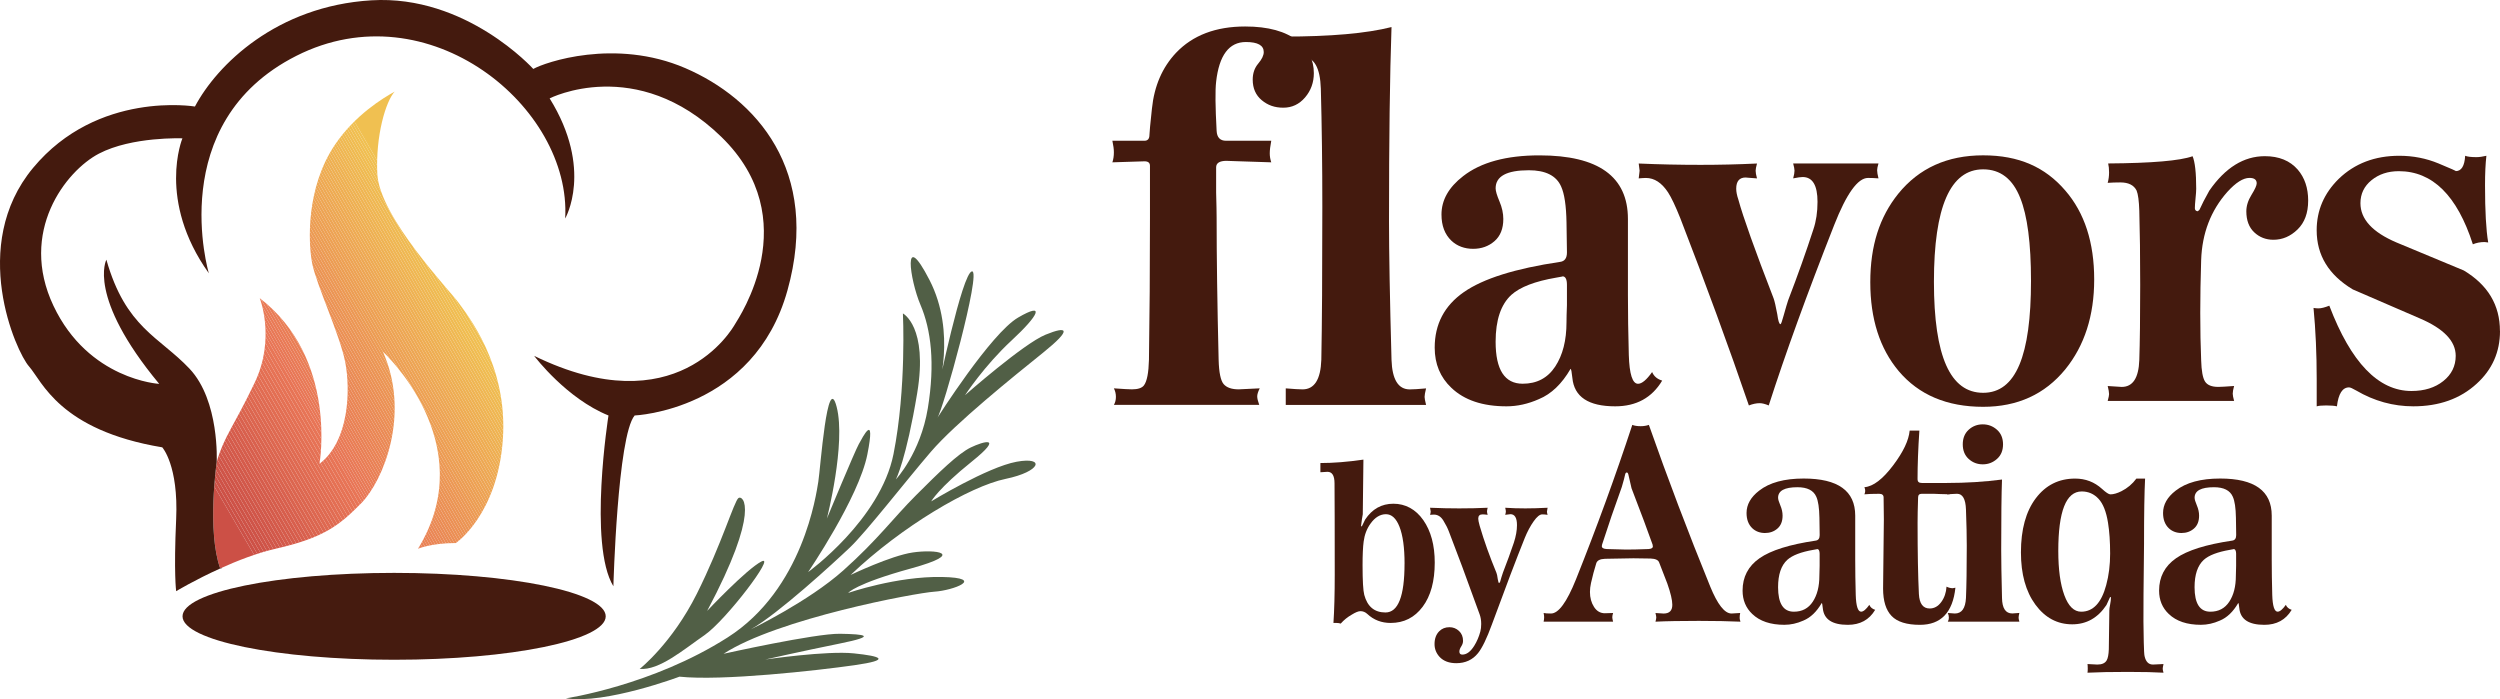
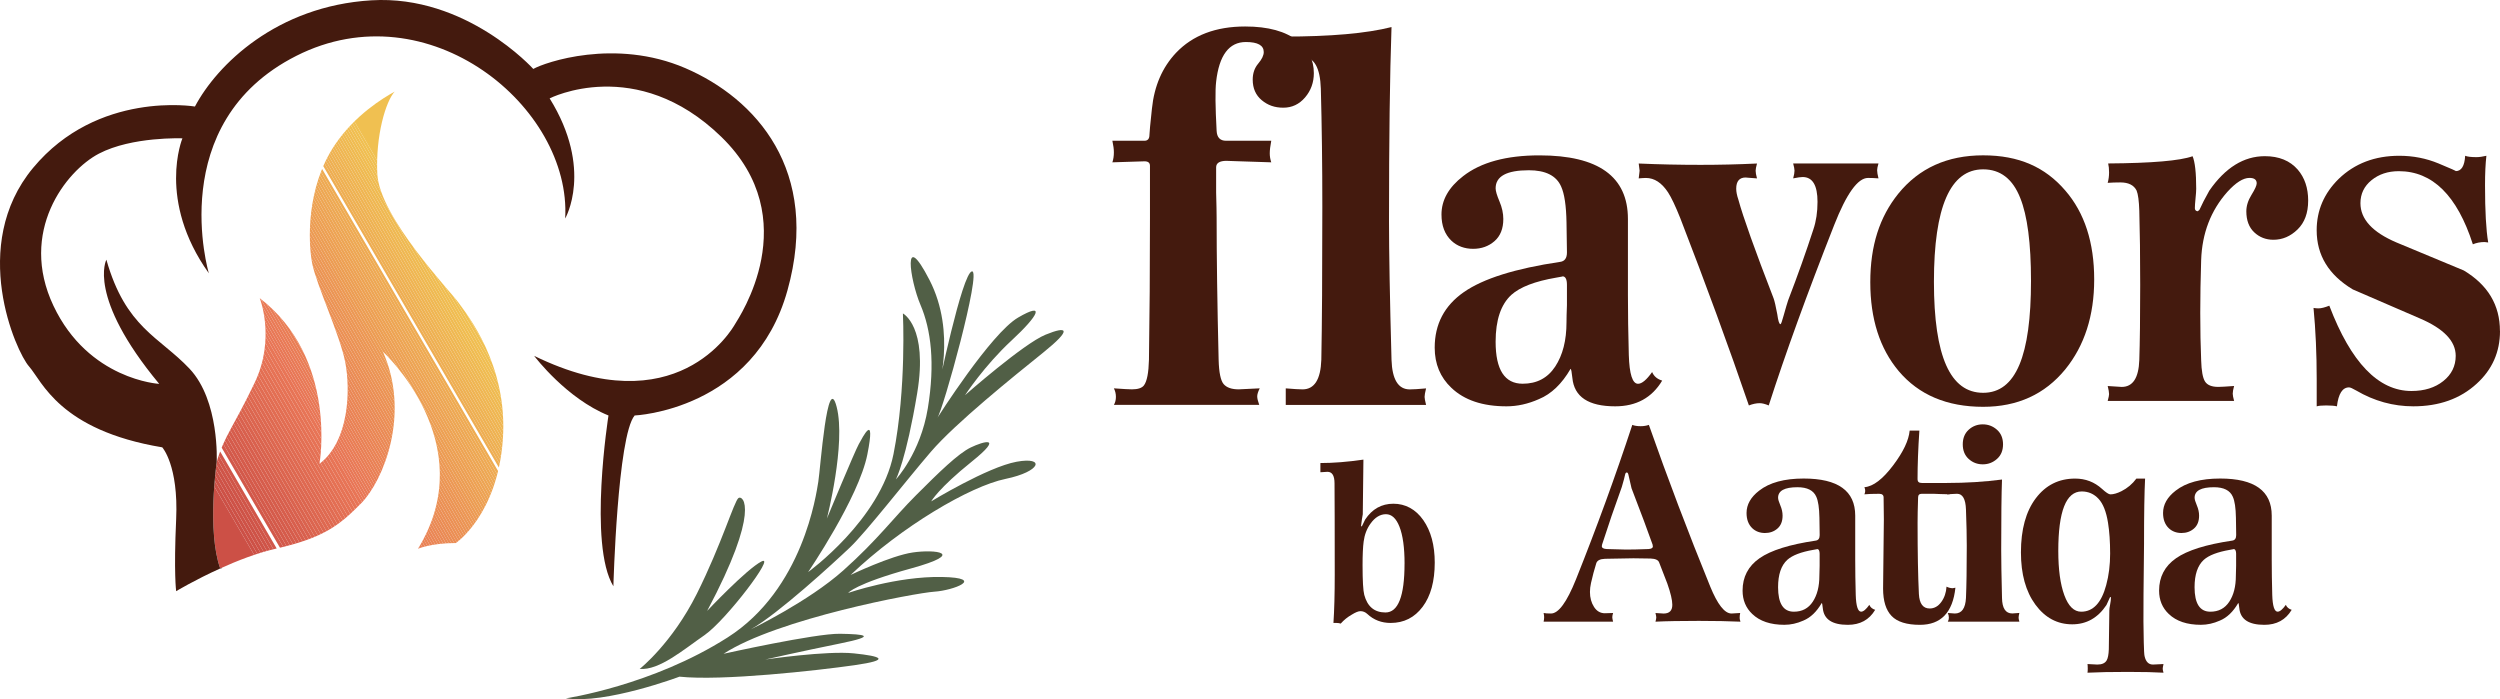
<svg xmlns="http://www.w3.org/2000/svg" id="Layer_2" data-name="Layer 2" viewBox="0 0 969.18 271.07">
  <defs>
    <style>
      .cls-1 {
        fill: none;
      }

      .cls-2 {
        fill: #eeb152;
      }

      .cls-3 {
        fill: #eb8f54;
      }

      .cls-4 {
        fill: #ea8355;
      }

      .cls-5 {
        fill: #f0bf51;
      }

      .cls-6 {
        fill: #e67255;
      }

      .cls-7 {
        fill: #ea8a55;
      }

      .cls-8 {
        fill: #eda653;
      }

      .cls-9 {
        fill: #db644e;
      }

      .cls-10 {
        fill: #eda453;
      }

      .cls-11 {
        fill: #ea8755;
      }

      .cls-12 {
        fill: #d65d4c;
      }

      .cls-13 {
        fill: #eda053;
      }

      .cls-14 {
        fill: #ec9854;
      }

      .cls-15 {
        fill: #efb652;
      }

      .cls-16 {
        fill: #d3594a;
      }

      .cls-17 {
        fill: #ec9e53;
      }

      .cls-18 {
        fill: #df6a51;
      }

      .cls-19 {
        fill: #d15649;
      }

      .cls-20 {
        fill: #e87656;
      }

      .cls-21 {
        fill: #efb852;
      }

      .cls-22 {
        fill: #eda753;
      }

      .cls-23 {
        fill: #d55b4b;
      }

      .cls-24 {
        fill: #e87756;
      }

      .cls-25 {
        fill: #e97e55;
      }

      .cls-26 {
        fill: #efb452;
      }

      .cls-27 {
        fill: #eda153;
      }

      .cls-28 {
        fill: #ec9f53;
      }

      .cls-29 {
        fill: #f0c051;
      }

      .cls-30 {
        fill: #eda253;
      }

      .cls-31 {
        fill: #eeb252;
      }

      .cls-32 {
        fill: #ea8c54;
      }

      .cls-33 {
        fill: #e98255;
      }

      .cls-34 {
        fill: #e36f53;
      }

      .cls-35 {
        fill: #eeaf52;
      }

      .cls-36 {
        fill: #ec9954;
      }

      .cls-37 {
        fill: #441a0e;
      }

      .cls-38 {
        fill: #e16c52;
      }

      .cls-39 {
        fill: #eda853;
      }

      .cls-40 {
        fill: #d8604d;
      }

      .cls-41 {
        fill: #eeab52;
      }

      .cls-42 {
        fill: #ea8b55;
      }

      .cls-43 {
        fill: #eeb052;
      }

      .cls-44 {
        fill: #e98055;
      }

      .cls-45 {
        fill: #dc654f;
      }

      .cls-46 {
        fill: #cc5046;
      }

      .cls-47 {
        fill: #eb9254;
      }

      .cls-48 {
        fill: #e87556;
      }

      .cls-49 {
        fill: #e67355;
      }

      .cls-50 {
        fill: #efbb51;
      }

      .cls-51 {
        fill: #f0be51;
      }

      .cls-52 {
        fill: #ec9754;
      }

      .cls-53 {
        fill: #cf5448;
      }

      .cls-54 {
        fill: #eb9554;
      }

      .cls-55 {
        fill: #e26d52;
      }

      .cls-56 {
        fill: #ea8955;
      }

      .cls-57 {
        fill: #d15749;
      }

      .cls-58 {
        fill: #d05548;
      }

      .cls-59 {
        fill: #e97b56;
      }

      .cls-60 {
        fill: #efb352;
      }

      .cls-61 {
        fill: #d9614e;
      }

      .cls-62 {
        fill: #ea8655;
      }

      .cls-63 {
        fill: #dd6750;
      }

      .cls-64 {
        fill: #eea953;
      }

      .cls-65 {
        fill: #ea8555;
      }

      .cls-66 {
        fill: #d45a4a;
      }

      .cls-67 {
        fill: #eeae52;
      }

      .cls-68 {
        fill: #f0bc51;
      }

      .cls-69 {
        fill: #515f46;
      }

      .cls-70 {
        fill: #d75e4c;
      }

      .cls-71 {
        fill: #e97a56;
      }

      .cls-72 {
        fill: #ec9c53;
      }

      .cls-73 {
        fill: #efb552;
      }

      .cls-74 {
        fill: #f0bd51;
      }

      .cls-75 {
        fill: #ec9b53;
      }

      .cls-76 {
        fill: #ec9d53;
      }

      .cls-77 {
        fill: #e97f55;
      }

      .cls-78 {
        fill: #e36e53;
      }

      .cls-79 {
        fill: #dc664f;
      }

      .cls-80 {
        fill: #e57154;
      }

      .cls-81 {
        fill: #efba51;
      }

      .cls-82 {
        fill: #efb951;
      }

      .cls-83 {
        fill: #eead52;
      }

      .cls-84 {
        fill: #eb8e54;
      }

      .cls-85 {
        fill: #df6951;
      }

      .cls-86 {
        fill: #eb9354;
      }

      .cls-87 {
        fill: #e47054;
      }

      .cls-88 {
        fill: #eb9054;
      }

      .cls-89 {
        fill: #451b0f;
      }

      .cls-90 {
        fill: #e97c56;
      }

      .cls-91 {
        fill: #eb9154;
      }

      .cls-92 {
        fill: #e06b52;
      }

      .cls-93 {
        fill: #e77456;
      }

      .cls-94 {
        fill: #d2584a;
      }

      .cls-95 {
        fill: #da634e;
      }

      .cls-96 {
        fill: #eb9454;
      }

      .cls-97 {
        fill: #ce5347;
      }

      .cls-98 {
        fill: #ce5247;
      }

      .cls-99 {
        fill: #d55c4b;
      }

      .cls-100 {
        fill: #eda353;
      }

      .cls-101 {
        fill: #e87856;
      }

      .cls-102 {
        fill: #ea8855;
      }

      .cls-103 {
        fill: #ea8455;
      }

      .cls-104 {
        fill: #de6850;
      }

      .cls-105 {
        fill: #efb752;
      }

      .cls-106 {
        fill: #cd5146;
      }

      .cls-107 {
        fill: #e98155;
      }

      .cls-108 {
        fill: #eb8d54;
      }

      .cls-109 {
        clip-path: url(#clippath);
      }

      .cls-110 {
        fill: #eda553;
      }

      .cls-111 {
        fill: #d85f4d;
      }

      .cls-112 {
        fill: #ec9654;
      }

      .cls-113 {
        fill: #eeaa52;
      }

      .cls-114 {
        fill: #e97d55;
      }

      .cls-115 {
        fill: #e87956;
      }

      .cls-116 {
        fill: #eeac52;
      }
    </style>
    <clipPath id="clippath">
      <path class="cls-1" d="M194.93,170.5c-2.12,29.2-18.21,40.02-18.21,40.02-9.26,0-14.36,2.08-14.67,2.21,25.11-40.92-13.61-76.39-13.61-76.39,10.72,24.04.32,49.85-8.44,58.79-8.77,8.93-15,13.46-33.06,17.58-7.29,1.66-14.98,4.67-21.57,7.66-5.19-14.49-1.36-41.32-1.36-41.32,2.94-10.04,6.54-13.56,14.73-30.71,8.18-17.15,1.95-32.75,1.95-32.75,30.41,23.39,23.16,64.22,23.16,64.22,11.65-8.88,12.02-28.85,9.99-39.39-2.04-10.55-11.24-30.17-12.82-38.32-1.58-8.15-2.37-29.2,8.68-45.77,7.86-11.78,18.91-18.37,23.31-20.82-3.48,3.79-7.43,17.12-6.74,31.87.79,16.83,28.56,45.77,31.52,50,2.96,4.23,19.26,23.92,17.14,53.12Z" />
    </clipPath>
  </defs>
  <g id="Layer_0_Image" data-name="Layer 0 Image">
    <g>
      <g>
        <g class="cls-109">
          <polygon class="cls-46" points="80.18 183.6 101.6 220.37 80.18 220.37 80.18 183.6" />
          <polygon class="cls-46" points="80.18 181.11 103.06 220.37 101.6 220.37 80.18 183.6 80.18 181.11" />
          <polygon class="cls-106" points="80.18 178.62 104.51 220.37 103.06 220.37 80.18 181.11 80.18 178.62" />
          <polygon class="cls-98" points="80.18 176.13 105.96 220.37 104.51 220.37 80.18 178.62 80.18 176.13" />
          <polygon class="cls-97" points="80.18 173.64 107.41 220.37 105.96 220.37 80.18 176.13 80.18 173.64" />
          <polygon class="cls-53" points="80.18 171.14 108.86 220.37 107.41 220.37 80.18 173.64 80.18 171.14" />
          <polygon class="cls-58" points="80.18 168.65 110.31 220.37 108.86 220.37 80.18 171.14 80.18 168.65" />
          <polygon class="cls-19" points="80.18 166.16 111.77 220.37 110.31 220.37 80.18 168.65 80.18 166.16" />
-           <polygon class="cls-57" points="80.18 163.67 113.22 220.37 111.77 220.37 80.18 166.16 80.18 163.67" />
          <polygon class="cls-94" points="80.18 161.18 114.67 220.37 113.22 220.37 80.18 163.67 80.18 161.18" />
          <polygon class="cls-16" points="80.18 158.69 116.12 220.37 114.67 220.37 80.18 161.18 80.18 158.69" />
          <polygon class="cls-66" points="80.18 156.19 117.57 220.37 116.12 220.37 80.18 158.69 80.18 156.19" />
          <polygon class="cls-23" points="80.18 153.7 119.03 220.37 117.57 220.37 80.18 156.19 80.18 153.7" />
          <polygon class="cls-99" points="80.18 151.21 120.48 220.37 119.03 220.37 80.18 153.7 80.18 151.21" />
          <polygon class="cls-12" points="80.18 148.72 121.93 220.37 120.48 220.37 80.18 151.21 80.18 148.72" />
          <polygon class="cls-70" points="80.18 146.23 123.38 220.37 121.93 220.37 80.18 148.72 80.18 146.23" />
          <polygon class="cls-111" points="80.18 143.73 124.83 220.37 123.38 220.37 80.18 146.23 80.18 143.73" />
          <polygon class="cls-40" points="80.18 141.24 126.28 220.37 124.83 220.37 80.18 143.73 80.18 141.24" />
          <polygon class="cls-61" points="80.18 138.75 127.74 220.37 126.28 220.37 80.18 141.24 80.18 138.75" />
          <polygon class="cls-95" points="80.18 136.26 129.19 220.37 127.74 220.37 80.18 138.75 80.18 136.26" />
          <polygon class="cls-9" points="80.18 133.77 130.64 220.37 129.19 220.37 80.18 136.26 80.18 133.77" />
          <polygon class="cls-45" points="80.18 131.27 132.09 220.37 130.64 220.37 80.18 133.77 80.18 131.27" />
          <polygon class="cls-79" points="80.18 128.78 133.54 220.37 132.09 220.37 80.18 131.27 80.18 128.78" />
          <polygon class="cls-63" points="80.18 126.29 134.99 220.37 133.54 220.37 80.18 128.78 80.18 126.29" />
          <polygon class="cls-104" points="80.18 123.8 136.45 220.37 134.99 220.37 80.18 126.29 80.18 123.8" />
          <polygon class="cls-85" points="80.18 121.31 137.9 220.37 136.45 220.37 80.18 123.8 80.18 121.31" />
          <polygon class="cls-18" points="80.18 118.82 139.35 220.37 137.9 220.37 80.18 121.31 80.18 118.82" />
          <polygon class="cls-92" points="80.18 116.32 140.8 220.37 139.35 220.37 80.18 118.82 80.18 116.32" />
          <polygon class="cls-38" points="80.18 113.83 142.25 220.37 140.8 220.37 80.18 116.32 80.18 113.83" />
          <polygon class="cls-55" points="80.18 111.34 143.7 220.37 142.25 220.37 80.18 113.83 80.18 111.34" />
          <polygon class="cls-78" points="80.18 108.85 145.16 220.37 143.7 220.37 80.18 111.34 80.18 108.85" />
          <polygon class="cls-34" points="80.18 106.36 146.61 220.37 145.16 220.37 80.18 108.85 80.18 106.36" />
          <polygon class="cls-87" points="80.18 103.86 148.06 220.37 146.61 220.37 80.18 106.36 80.18 103.86" />
          <polygon class="cls-80" points="80.18 101.37 149.51 220.37 148.06 220.37 80.18 103.86 80.18 101.37" />
          <polygon class="cls-6" points="80.18 98.88 150.96 220.37 149.51 220.37 80.18 101.37 80.18 98.88" />
          <polygon class="cls-49" points="80.18 96.39 152.42 220.37 150.96 220.37 80.18 98.88 80.18 96.39" />
          <polygon class="cls-93" points="80.18 93.9 153.87 220.37 152.42 220.37 80.18 96.39 80.18 93.9" />
          <polygon class="cls-48" points="80.18 91.4 155.32 220.37 153.87 220.37 80.18 93.9 80.18 91.4" />
          <polygon class="cls-48" points="80.18 89.5 156.43 220.37 155.32 220.37 80.18 91.4 80.18 89.5" />
          <polygon class="cls-20" points="80.18 87.6 157.53 220.37 156.43 220.37 80.18 89.5 80.18 87.6" />
          <polygon class="cls-24" points="80.18 85.7 158.64 220.37 157.53 220.37 80.18 87.6 80.18 85.7" />
          <polygon class="cls-101" points="80.18 83.8 159.75 220.37 158.64 220.37 80.18 85.7 80.18 83.8" />
          <polygon class="cls-115" points="80.18 81.9 160.85 220.37 159.75 220.37 80.18 83.8 80.18 81.9" />
          <polygon class="cls-71" points="80.18 80 161.96 220.37 160.85 220.37 80.18 81.9 80.18 80" />
          <polygon class="cls-59" points="80.18 78.11 163.07 220.37 161.96 220.37 80.18 80 80.18 78.11" />
          <polygon class="cls-90" points="80.18 76.21 164.08 220.2 163.79 220.37 163.07 220.37 80.18 78.11 80.18 76.21" />
          <polygon class="cls-114" points="80.18 75.51 80.71 75.21 164.9 219.72 164.08 220.2 80.18 76.21 80.18 75.51" />
          <rect class="cls-25" x="122.74" y="63.6" width=".96" height="167.25" transform="translate(-57.36 82.04) rotate(-30.22)" />
          <rect class="cls-77" x="123.57" y="63.12" width=".96" height="167.25" transform="translate(-57.01 82.39) rotate(-30.22)" />
          <rect class="cls-44" x="124.39" y="62.64" width=".96" height="167.25" transform="translate(-56.65 82.74) rotate(-30.22)" />
          <rect class="cls-107" x="125.22" y="62.15" width=".96" height="167.25" transform="translate(-56.3 83.09) rotate(-30.22)" />
          <rect class="cls-33" x="126.05" y="61.67" width=".96" height="167.25" transform="translate(-55.94 83.44) rotate(-30.22)" />
          <rect class="cls-4" x="126.87" y="61.19" width=".96" height="167.25" transform="translate(-55.59 83.79) rotate(-30.22)" />
          <rect class="cls-103" x="127.7" y="60.71" width=".96" height="167.25" transform="translate(-55.23 84.15) rotate(-30.22)" />
          <rect class="cls-65" x="128.53" y="60.23" width=".96" height="167.25" transform="translate(-54.88 84.5) rotate(-30.22)" />
          <rect class="cls-62" x="129.35" y="59.75" width=".96" height="167.25" transform="translate(-54.52 84.85) rotate(-30.22)" />
          <rect class="cls-11" x="130.18" y="59.27" width=".96" height="167.25" transform="translate(-54.17 85.2) rotate(-30.22)" />
          <rect class="cls-102" x="131" y="58.78" width=".96" height="167.25" transform="translate(-53.81 85.55) rotate(-30.22)" />
          <rect class="cls-56" x="131.83" y="58.3" width=".96" height="167.25" transform="translate(-53.46 85.9) rotate(-30.22)" />
          <rect class="cls-7" x="132.66" y="57.82" width=".96" height="167.25" transform="translate(-53.1 86.25) rotate(-30.22)" />
          <rect class="cls-42" x="133.48" y="57.34" width=".96" height="167.25" transform="translate(-52.75 86.6) rotate(-30.22)" />
          <rect class="cls-32" x="134.31" y="56.86" width=".96" height="167.25" transform="translate(-52.4 86.95) rotate(-30.22)" />
          <rect class="cls-108" x="135.14" y="56.38" width=".96" height="167.25" transform="translate(-52.04 87.3) rotate(-30.22)" />
          <rect class="cls-84" x="135.96" y="55.9" width=".96" height="167.25" transform="translate(-51.69 87.65) rotate(-30.22)" />
          <rect class="cls-3" x="136.79" y="55.41" width=".96" height="167.25" transform="translate(-51.33 88) rotate(-30.22)" />
          <rect class="cls-88" x="137.62" y="54.93" width=".96" height="167.25" transform="translate(-50.98 88.35) rotate(-30.22)" />
          <rect class="cls-91" x="138.44" y="54.45" width=".96" height="167.25" transform="translate(-50.62 88.7) rotate(-30.22)" />
          <rect class="cls-47" x="139.27" y="53.97" width=".96" height="167.25" transform="translate(-50.27 89.05) rotate(-30.22)" />
          <rect class="cls-86" x="140.1" y="53.49" width=".96" height="167.25" transform="translate(-49.91 89.4) rotate(-30.22)" />
          <rect class="cls-96" x="140.92" y="53.01" width=".96" height="167.25" transform="translate(-49.56 89.75) rotate(-30.22)" />
          <rect class="cls-54" x="141.75" y="52.53" width=".96" height="167.25" transform="translate(-49.2 90.1) rotate(-30.22)" />
          <rect class="cls-112" x="142.57" y="52.04" width=".96" height="167.25" transform="translate(-48.85 90.46) rotate(-30.22)" />
          <rect class="cls-52" x="143.4" y="51.56" width=".96" height="167.25" transform="translate(-48.49 90.81) rotate(-30.22)" />
          <rect class="cls-14" x="144.23" y="51.08" width=".96" height="167.25" transform="translate(-48.14 91.16) rotate(-30.22)" />
          <rect class="cls-36" x="145.05" y="50.6" width=".96" height="167.25" transform="translate(-47.78 91.51) rotate(-30.22)" />
          <rect class="cls-75" x="145.88" y="50.12" width=".96" height="167.25" transform="translate(-47.43 91.86) rotate(-30.22)" />
          <rect class="cls-72" x="146.71" y="49.64" width=".96" height="167.25" transform="translate(-47.07 92.21) rotate(-30.22)" />
          <rect class="cls-76" x="147.53" y="49.16" width=".96" height="167.25" transform="translate(-46.72 92.56) rotate(-30.22)" />
          <rect class="cls-17" x="148.36" y="48.67" width=".96" height="167.25" transform="translate(-46.37 92.91) rotate(-30.22)" />
          <rect class="cls-28" x="149.19" y="48.19" width=".96" height="167.25" transform="translate(-46.01 93.26) rotate(-30.22)" />
          <rect class="cls-13" x="150.01" y="47.71" width=".96" height="167.25" transform="translate(-45.66 93.61) rotate(-30.22)" />
          <rect class="cls-27" x="150.84" y="47.23" width=".96" height="167.25" transform="translate(-45.3 93.96) rotate(-30.22)" />
          <rect class="cls-30" x="151.66" y="46.75" width=".96" height="167.25" transform="translate(-44.95 94.31) rotate(-30.22)" />
          <rect class="cls-100" x="152.49" y="46.27" width=".96" height="167.25" transform="translate(-44.59 94.66) rotate(-30.22)" />
          <rect class="cls-10" x="153.32" y="45.78" width=".96" height="167.25" transform="translate(-44.24 95.01) rotate(-30.22)" />
          <polygon class="cls-110" points="112.11 56.91 112.94 56.43 197.05 200.81 197.05 200.99 196.31 201.43 112.11 56.91" />
          <polygon class="cls-8" points="112.94 56.43 113.76 55.95 197.05 198.91 197.05 200.81 112.94 56.43" />
          <polygon class="cls-22" points="113.76 55.95 114.59 55.47 197.05 197.01 197.05 198.91 113.76 55.95" />
          <polygon class="cls-39" points="114.59 55.47 115.42 54.99 197.05 195.11 197.05 197.01 114.59 55.47" />
          <polygon class="cls-64" points="115.42 54.99 116.24 54.51 197.05 193.21 197.05 195.11 115.42 54.99" />
          <polygon class="cls-113" points="116.24 54.51 117.07 54.02 197.05 191.31 197.05 193.21 116.24 54.51" />
          <polygon class="cls-41" points="117.07 54.02 117.9 53.54 197.05 189.41 197.05 191.31 117.07 54.02" />
-           <polygon class="cls-116" points="117.9 53.54 118.72 53.06 197.05 187.51 197.05 189.41 117.9 53.54" />
          <polygon class="cls-83" points="118.72 53.06 119.55 52.58 197.05 185.61 197.05 187.51 118.72 53.06" />
          <polygon class="cls-67" points="119.55 52.58 120.38 52.1 197.05 183.71 197.05 185.61 119.55 52.58" />
          <polygon class="cls-35" points="120.38 52.1 121.2 51.62 197.05 181.81 197.05 183.71 120.38 52.1" />
          <polygon class="cls-43" points="121.2 51.62 122.03 51.14 197.05 179.91 197.05 181.81 121.2 51.62" />
          <polygon class="cls-2" points="122.03 51.14 122.86 50.65 197.05 178.01 197.05 179.91 122.03 51.14" />
          <polygon class="cls-31" points="122.86 50.65 123.68 50.17 197.05 176.11 197.05 178.01 122.86 50.65" />
          <polygon class="cls-60" points="123.68 50.17 124.51 49.69 197.05 174.21 197.05 176.11 123.68 50.17" />
          <polygon class="cls-26" points="124.51 49.69 125.33 49.21 197.05 172.31 197.05 174.21 124.51 49.69" />
          <polygon class="cls-73" points="125.33 49.21 126.16 48.73 197.05 170.41 197.05 172.31 125.33 49.21" />
          <polygon class="cls-15" points="126.16 48.73 126.99 48.25 197.05 168.51 197.05 170.41 126.16 48.73" />
          <polygon class="cls-105" points="126.99 48.25 127.81 47.76 197.05 166.61 197.05 168.51 126.99 48.25" />
          <polygon class="cls-21" points="127.81 47.76 128.64 47.28 197.05 164.71 197.05 166.61 127.81 47.76" />
          <polygon class="cls-82" points="128.64 47.28 129.47 46.8 197.05 162.81 197.05 164.71 128.64 47.28" />
          <polygon class="cls-81" points="129.47 46.8 130.29 46.32 197.05 160.91 197.05 162.81 129.47 46.8" />
          <polygon class="cls-50" points="130.29 46.32 131.12 45.84 197.05 159.01 197.05 160.91 130.29 46.32" />
          <polygon class="cls-68" points="131.12 45.84 131.95 45.36 197.05 157.11 197.05 159.01 131.12 45.84" />
          <polygon class="cls-74" points="131.95 45.36 132.77 44.88 197.05 155.21 197.05 157.11 131.95 45.36" />
          <polygon class="cls-51" points="132.77 44.88 133.6 44.39 197.05 153.31 197.05 155.21 132.77 44.88" />
          <polygon class="cls-5" points="133.6 44.39 134.42 43.91 197.05 151.41 197.05 153.31 133.6 44.39" />
          <polygon class="cls-29" points="134.42 43.91 135.25 43.43 197.05 149.51 197.05 151.41 134.42 43.91" />
          <polygon class="cls-29" points="135.25 43.43 148.85 35.51 197.05 35.51 197.05 149.51 135.25 43.43" />
        </g>
        <polygon points="85.02 220.73 85.35 220.39 84.88 220.39 85.36 220.39 85.73 220.02 85.88 220.39 85.38 220.39 85.02 220.73" />
        <g>
          <path class="cls-69" d="M247.98,259.33s12.53-9.88,22.17-29.16c9.64-19.28,14.46-35.91,16.15-37.11,1.69-1.2,8.75,4.49-12.16,43.77,0,0,15.21-16.16,21.07-19.17,5.86-3.01-13.78,22.81-22.02,28.51s-17.62,13.79-25.21,13.15Z" />
          <path class="cls-69" d="M219.33,270.73s33.43-4.91,62.73-23.6c29.31-18.69,34.38-55.6,35.17-60.36.79-4.75,3.49-43.25,7.13-28.99,3.64,14.26-3.8,43.25-3.8,43.25,0,0,10.77-25.98,12.36-28.83,1.58-2.85,6.65-12.83,3.33,3.96s-22.97,45.62-22.97,45.62c0,0,28.04-20.28,33.11-45.78,5.07-25.5,3.64-54.49,3.64-54.49,0,0,9.82,5.07,5.54,30.89s-8.24,33.43-8.24,33.43c0,0,9.5-10.14,12.36-27.56,2.85-17.43,1.27-30.42-2.85-40.08s-7.13-30.26,3.49-9.66c10.61,20.59,3.17,43.09,3.17,43.09,0,0,9.5-45.94,13.31-46.42s-11.25,54.02-13.47,56.87c0,0,20.75-32.79,31.37-38.97,10.61-6.18,8.08-.95-2.53,8.87-10.61,9.82-18.06,21.23-18.06,21.23,0,0,22.65-19.96,31.21-23.45,8.55-3.49,10.46-2.22-.95,6.97-11.41,9.19-33.9,27.25-43.56,38.49-9.66,11.25-25.03,31.05-31.37,37.07-6.34,6.02-27.72,25.66-38.34,31.68,0,0,22.34-10.77,35.8-22.81,13.47-12.04,19.33-20.28,28.2-29.15,8.87-8.87,16.32-16.16,21.23-18.53s13.15-4.75.32,5.54c-12.83,10.3-15.68,15.37-15.68,15.37,0,0,21.86-13.31,33.11-15.37,11.25-2.06,9.5,3.8-4.28,6.65-13.78,2.85-40.24,18.38-60.04,37.23,0,0,15.52-7.45,24.08-8.71,8.55-1.27,21.23.16-.63,6.18-21.86,6.02-24.4,9.5-24.4,9.5,0,0,18.85-6.5,36.28-6.18,17.43.32,4.44,5.23-2.85,5.7-7.29.48-60.83,10.46-81.74,24.08,0,0,35.49-7.92,45.15-7.76,9.66.16,14.73.79-.16,3.8-14.89,3.01-28.83,6.18-28.83,6.18,0,0,23.76-3.49,34.38-2.38s14.57,2.53.16,4.59c-14.42,2.06-51.33,6.18-67.8,4.44,0,0-28.67,10.77-44.04,8.4Z" />
        </g>
        <g>
          <path class="cls-37" d="M305.27,112.59c-12.99,46.57-59.24,48.48-59.24,48.48-6.66,7.92-8.24,66.21-8.24,66.21-9.82-16.16-1.9-66.21-1.9-66.21-16.22-6.56-28.44-22.62-28.82-23.12,55.12,26.92,76.66-10.15,77.93-12.37,1.27-2.22,27.56-40.55-5.39-72.55-32.95-32-66.53-14.89-66.53-14.89,17.11,27.56,6.02,46.57,6.02,46.57,2.53-43.09-52.91-89.03-104.24-63.05-51.33,25.98-33.9,84.28-33.9,84.28-20.22-28.33-10.24-52.31-10.24-52.31,0,0-19.54-.77-32.37,5.93-12.83,6.71-31.22,30.27-17.62,59,13.6,28.73,40.99,30.26,40.99,30.26-28.16-33.9-20.48-48.14-20.48-48.14,7.51,26.45,20.52,29.84,32.23,42.25,11.71,12.42,10.54,36.12,10.54,36.12,0,0-3.83,26.83,1.36,41.32-9.75,4.41-17.08,8.81-17.08,8.81,0,0-.96-6.97,0-27.88.95-20.91-5.39-27.88-5.39-27.88-39.92-6.65-46.58-25.66-51.64-31.36-5.07-5.71-23.45-46.9,1.58-76.99,25.03-30.1,62.73-23.77,62.73-23.77C84.13,25.14,107.26,2.33,144.01.12c36.75-2.22,62.73,26.61,62.73,26.61,4.44-2.54,31.68-12.04,58.93-.32,27.25,11.73,52.59,39.61,39.6,86.18Z" />
-           <ellipse class="cls-89" cx="152.79" cy="238.93" rx="82.03" ry="16.84" />
        </g>
      </g>
      <g>
        <path class="cls-37" d="M644.38,147.55c-3.97,6.65-10.04,9.97-18.2,9.97-10.39,0-15.92-3.67-16.62-11.02-.24-2.33-.47-3.5-.7-3.5-3.38,5.83-7.47,9.74-12.25,11.72-4.2,1.87-8.4,2.8-12.6,2.8-9.22,0-16.34-2.39-21.35-7.17-4.32-4.08-6.47-9.27-6.47-15.58,0-9.1,3.76-16.27,11.29-21.52,7.53-5.25,19.98-9.16,37.36-11.73,1.75-.23,2.62-1.46,2.62-3.67,0-1.98-.06-5.83-.17-11.55-.11-6.53-.81-11.2-2.09-14-1.85-4.2-6.03-6.3-12.52-6.3-8.58,0-12.87,2.33-12.87,7,0,1.05.5,2.74,1.49,5.08.99,2.33,1.49,4.61,1.49,6.82,0,3.74-1.14,6.59-3.41,8.58-2.28,1.99-5.05,2.98-8.31,2.98s-6.19-1.05-8.4-3.15c-2.57-2.45-3.85-5.83-3.85-10.15,0-5.6,2.8-10.56,8.4-14.88,6.88-5.36,16.74-8.05,29.58-8.05,22.87,0,34.3,8.23,34.3,24.67v29.4c0,7.24.11,14.99.34,23.28.22,7.47,1.42,11.2,3.58,11.2,1.48,0,3.3-1.51,5.46-4.55.68,1.64,1.99,2.74,3.92,3.33ZM607.46,110.45c0-2.21-.58-3.33-1.75-3.33.46,0-.35.17-2.45.52-8.17,1.4-13.94,3.62-17.33,6.65-4.08,3.74-6.12,9.8-6.12,18.2,0,10.85,3.5,16.27,10.5,16.27,5.48,0,9.68-2.21,12.6-6.65,2.92-4.43,4.38-10.15,4.38-17.15,0-1.63.06-3.85.17-6.65v-7.88Z" />
        <path class="cls-37" d="M728.21,69.15c-1.4-.11-2.74-.17-4.02-.17-3.97,0-8.34,6.08-13.12,18.24-10.5,26.66-18.96,49.98-25.38,69.96-1.4-.58-2.57-.88-3.5-.88-1.28,0-2.68.29-4.2.88-7.7-22.51-16.57-46.72-26.6-72.62-1.87-4.67-3.44-7.99-4.73-9.97-2.45-3.73-5.31-5.6-8.58-5.6-.7,0-1.63.06-2.8.17.23-1.75.35-2.74.35-2.97,0-.12-.12-1.05-.35-2.8,7.93.35,15.92.52,23.98.52,7.23,0,14.52-.17,21.88-.52-.35,1.29-.53,2.22-.53,2.8,0,.7.17,1.69.53,2.97-3.15-.23-4.61-.35-4.38-.35-2.45,0-3.68,1.45-3.68,4.35,0,1.16.27,2.56.82,4.18,1.85,6.78,6.41,19.57,13.69,38.37.35.94.82,2.97,1.41,6.12.35,2.57.76,3.85,1.23,3.85.23,0,.64-1.11,1.23-3.33.82-2.92,1.4-4.9,1.76-5.95,3.72-9.68,6.98-18.85,9.78-27.48,1.07-3.15,1.6-6.71,1.6-10.67,0-6.42-1.92-9.62-5.77-9.62-.7,0-1.92.17-3.67.52.35-1.28.52-2.27.52-2.97,0-.58-.17-1.51-.52-2.8h33.07c-.35,1.17-.52,2.04-.52,2.62,0,.7.17,1.75.52,3.15Z" />
        <path class="cls-37" d="M811.86,108.35c0,14-3.73,25.61-11.2,34.83-7.93,9.69-18.55,14.53-31.85,14.53-14,0-24.91-4.61-32.72-13.83-7.35-8.75-11.03-20.24-11.03-34.48s3.62-25.31,10.85-34.3c8.05-9.92,19.02-14.88,32.9-14.88s24.03,4.55,31.85,13.65c7.47,8.63,11.2,20.12,11.2,34.47ZM787.36,108.88c0-14.58-1.4-25.32-4.2-32.2-2.92-7.35-7.7-11.03-14.35-11.03-12.72,0-19.08,14.53-19.08,43.58s6.36,43.05,19.08,43.05,18.55-14.46,18.55-43.4Z" />
        <path class="cls-37" d="M894.81,77.81c0,4.76-1.37,8.47-4.11,11.14-2.74,2.67-5.86,4-9.36,4-2.92,0-5.4-.96-7.44-2.89-2.04-1.92-3.06-4.64-3.06-8.14,0-2.1.67-4.23,2.01-6.39,1.34-2.16,2.01-3.64,2.01-4.46,0-1.4-.94-2.1-2.8-2.1-2.45,0-5.31,1.81-8.58,5.42-6.42,7.24-9.8,16.04-10.15,26.43-.23,7.35-.35,14.17-.35,20.47,0,6.65.12,12.78.35,18.38.12,4.08.61,6.83,1.49,8.22.88,1.4,2.59,2.1,5.16,2.1.93,0,2.97-.12,6.12-.35-.35,1.29-.53,2.28-.53,2.98,0,.58.18,1.52.53,2.8h-49c.35-1.28.53-2.16.53-2.62,0-.7-.18-1.75-.53-3.15l5.42.35c4.32,0,6.59-3.47,6.83-10.41.23-6.94.35-16.65.35-29.14,0-11.08-.12-20.65-.35-28.7-.12-3.85-.47-6.48-1.05-7.88-1.05-2.1-3.15-3.15-6.3-3.15-1.87,0-3.5.06-4.9.17.35-1.28.53-2.62.53-4.02s-.12-2.57-.35-3.5c16.92-.12,27.83-1.05,32.73-2.8.93,2.22,1.4,6.42,1.4,12.6,0,.82-.09,2.07-.26,3.76-.17,1.69-.26,2.95-.26,3.76,0,.7.35,1.11,1.05,1.22.46-.23.76-.52.88-.87.7-1.62,1.92-3.99,3.67-7.12,6.18-8.91,13.36-13.37,21.53-13.37,5.48,0,9.74,1.74,12.77,5.22,2.68,3.13,4.03,7.14,4.03,12.01Z" />
        <path class="cls-37" d="M969.18,128.3c0,8.17-3.02,14.99-9.06,20.47-6.38,5.84-14.57,8.75-24.55,8.75-7.78,0-15.15-2.04-22.12-6.12-1.39-.81-2.32-1.22-2.79-1.22-2.55,0-4.12,2.45-4.7,7.35-.93-.23-2.32-.35-4.18-.35-1.74,0-2.96.12-3.66.35v-10.6c0-9.77-.41-18.96-1.23-27.55.7.12,1.34.17,1.92.17,1.05,0,2.45-.35,4.2-1.05,8.4,22.05,19.01,33.08,31.85,33.08,5.01,0,9.13-1.28,12.34-3.85,3.21-2.56,4.81-5.83,4.81-9.8,0-5.71-4.67-10.56-14-14.53-8.63-3.73-17.27-7.46-25.9-11.2-9.34-5.6-14-13.24-14-22.93,0-7.7,2.86-14.35,8.57-19.95,6.18-5.95,14-8.93,23.45-8.93,5.37,0,10.44.99,15.23,2.98,4.78,1.99,7,2.97,6.65,2.97,2.21,0,3.44-1.98,3.67-5.95.82.35,2.28.53,4.38.53,1.05,0,2.33-.17,3.85-.53-.35,3.04-.53,6.83-.53,11.38,0,10.04.41,17.44,1.23,22.23-.7-.12-1.17-.17-1.4-.17-1.63,0-3.15.29-4.55.88-6.07-18.9-15.64-28.35-28.7-28.35-4.2,0-7.73,1.17-10.59,3.5-2.86,2.33-4.29,5.31-4.29,8.92,0,6.19,4.67,11.26,14,15.23,8.63,3.62,17.33,7.24,26.08,10.85,9.33,5.6,14,13.42,14,23.45Z" />
        <path class="cls-37" d="M509.34,28.35c0,3.63-1.14,6.77-3.4,9.42-2.27,2.66-5.08,3.98-8.45,3.98s-6.02-.97-8.35-2.91c-2.33-1.94-3.5-4.6-3.5-7.97,0-2.46.71-4.53,2.14-6.22,1.42-1.68,2.14-3.17,2.14-4.47,0-2.59-2.31-3.89-6.92-3.89-6.54,0-10.38,5.13-11.54,15.39-.39,3.33-.32,9.68.19,19.04.13,2.57,1.35,3.85,3.66,3.85h17.52c-.39,2.07-.58,3.69-.58,4.86s.19,2.33.58,3.5c-12.18-.39-17.94-.58-17.29-.58-2.72,0-4.08.84-4.08,2.53v9.71c.13,4.66.19,7.9.19,9.71,0,15.28.26,33.68.78,55.18.13,4.92.78,8.06,1.94,9.42,1.17,1.36,3.11,2.04,5.83,2.04.52,0,3.24-.13,8.16-.39-.65,1.3-.97,2.33-.97,3.11s.26,1.88.78,3.3h-56.34c.52-.9.78-1.94.78-3.11s-.26-2.26-.78-3.3c3.62.26,5.96.39,6.99.39,2.33,0,3.89-.52,4.66-1.55,1.17-1.55,1.81-4.86,1.94-9.91.26-16.84.39-35.23.39-55.18v-20.01c0-1.17-.7-1.75-2.11-1.75-.51,0-4.67.13-12.46.39.39-1.17.58-2.46.58-3.89,0-1.17-.19-2.65-.58-4.47h12.43c1.29,0,1.94-.77,1.94-2.31,0-.77.32-4.17.97-10.21.9-8.73,4.01-15.92,9.33-21.57,6.48-6.81,15.41-10.21,26.81-10.21,8.94,0,15.74,1.88,20.4,5.63,4.14,3.24,6.22,7.38,6.22,12.43Z" />
        <path class="cls-37" d="M552.85,156.97h-54.4v-6.41c3.15.26,5.32.39,6.5.39,4.6,0,7.03-3.82,7.29-11.46.26-13.47.39-33.22.39-59.26,0-16.19-.19-31.47-.58-45.85-.26-8.16-2.59-12.24-6.99-12.24-1.3,0-3.76.13-7.38.39.52-1.17.78-2.59.78-4.27,0-.9-.26-2.26-.78-4.08,18.13,0,32.06-1.23,41.77-3.69-.65,18.65-.97,43.71-.97,75.19,0,12.05.32,29.99.97,53.82.25,7.64,2.62,11.46,7.08,11.46,1.28,0,3.38-.13,6.32-.39-.39,1.55-.58,2.66-.58,3.3,0,.52.19,1.55.58,3.11Z" />
        <path class="cls-37" d="M556.21,218.09c0,7.25-1.56,12.96-4.69,17.14-3.13,4.18-7.26,6.27-12.41,6.27-3.54,0-6.56-1.16-9.05-3.49-.78-.72-1.66-1.08-2.66-1.08-.78,0-1.88.44-3.32,1.33-1.66.94-3.1,2.1-4.32,3.49-.5-.17-1.05-.25-1.66-.25h-1.16c.33-4.92.5-11.19.5-18.81,0-17.13-.03-28.9-.08-35.31,0-2.98-.91-4.47-2.74-4.47-.43,0-1.34.06-2.74.17v-3.57c5.04,0,10.6-.44,16.68-1.33l-.25,21.17c-.22,1.11-.44,2.6-.66,4.48l.25.33c.33-.72.77-1.63,1.33-2.74,2.71-4.09,6.36-6.14,10.96-6.14s8.62,2.12,11.58,6.35c2.96,4.23,4.44,9.73,4.44,16.48ZM544.51,218.51c0-6.2-.66-10.98-1.99-14.36-1.27-3.21-3.02-4.81-5.23-4.81s-4.26,1.22-5.98,3.65c-1.44,1.99-2.32,4.32-2.66,6.97-.28,2.1-.42,5.15-.42,9.13,0,6.03.22,9.88.66,11.54,1.22,4.54,3.96,6.81,8.22,6.81,4.92,0,7.39-6.31,7.39-18.92Z" />
-         <path class="cls-37" d="M599.95,199.58c-.78-.11-1.47-.17-2.08-.17-.94,0-2.05.9-3.32,2.7-1.27,1.8-2.41,3.92-3.4,6.35-3.32,8.25-7.58,19.45-12.78,33.62-1.98,5.42-3.78,9.13-5.38,11.12-2.09,2.6-4.91,3.9-8.43,3.9-2.76,0-4.91-.8-6.45-2.41-1.32-1.44-1.98-3.1-1.98-4.98,0-2.1.6-3.76,1.81-4.98,1.04-1.05,2.36-1.58,3.96-1.58,1.43,0,2.66.48,3.71,1.45,1.04.97,1.57,2.25,1.57,3.86,0,.72-.24,1.44-.71,2.16-.47.72-.71,1.38-.71,1.99,0,.77.38,1.16,1.15,1.16,1.64,0,3.18-1.13,4.6-3.4,1.04-1.66,1.83-3.51,2.38-5.56.22-.83.33-1.8.33-2.91,0-1.38-.2-2.6-.58-3.65-5.09-14.11-9.08-24.84-11.95-32.2-.5-1.33-1.22-2.75-2.16-4.27-.94-1.52-2.16-2.28-3.65-2.28-.5,0-1,.03-1.49.08.17-.5.25-.94.25-1.33,0-.17-.08-.64-.25-1.41,3.93.17,7.69.25,11.29.25,3.98,0,7.66-.08,11.04-.25-.17.72-.25,1.19-.25,1.41,0,.33.08.78.25,1.33-.83-.11-1.49-.17-1.99-.17-1.11,0-1.66.55-1.66,1.66,0,.5.18,1.42.55,2.75,1.7,5.82,3.88,11.91,6.52,18.28.17.38.34,1.21.51,2.47.17.99.34,1.48.51,1.48.17-.11.31-.3.42-.58.23-.89.59-2.08,1.1-3.57,1.51-3.87,2.91-7.7,4.2-11.52.81-2.49,1.21-4.76,1.21-6.81,0-2.83-.86-4.24-2.57-4.24.11,0-.55.08-1.99.25.17-.55.25-1,.25-1.33,0-.22-.08-.69-.25-1.41,2.43.17,5.03.25,7.8.25,2.49,0,5.37-.08,8.63-.25-.17.78-.25,1.27-.25,1.49,0,.33.08.75.25,1.25Z" />
+         <path class="cls-37" d="M599.95,199.58Z" />
        <path class="cls-37" d="M674.73,241.01c-4.49-.2-9.86-.31-16.12-.31-7.07,0-12.68.1-16.83.31.2-.75.31-1.29.31-1.63s-.1-.92-.31-1.73c1.9.14,2.96.2,3.16.2,2.24,0,3.37-1.12,3.37-3.37,0-1.84-.65-4.59-1.94-8.26-1.09-2.72-2.14-5.44-3.16-8.16-.34-.95-1.43-1.46-3.26-1.53-2.18-.07-4.42-.1-6.73-.1-1.5,0-5.17.07-11.02.2-1.9.07-3.03.65-3.37,1.73-.75,2.38-1.43,4.93-2.04,7.65-.27,1.22-.41,2.38-.41,3.47,0,2.24.53,4.18,1.58,5.81,1.05,1.63,2.46,2.45,4.23,2.45-.2,0,.85-.03,3.16-.1-.2.68-.31,1.22-.31,1.63,0,.34.1.92.31,1.73h-26.93c.14-.61.2-1.19.2-1.73,0-.47-.07-1.02-.2-1.63.61.14,1.56.2,2.86.2,2.92,0,6.15-4.42,9.69-13.26,8.02-20.06,15.3-40.02,21.83-59.87.82.34,1.9.51,3.26.51,1.16,0,2.21-.17,3.16-.51,7.28,20.71,15.2,41.59,23.77,62.64,2.86,7,5.61,10.49,8.26,10.49.07,0,1.19-.07,3.37-.2-.14.61-.2,1.26-.2,1.94,0,.34.1.82.31,1.43ZM640.76,211.83c0-.27-.04-.51-.1-.71-1.77-5.03-4.49-12.31-8.16-21.83-.34-1.5-.75-3.26-1.22-5.3-.14-.54-.34-.82-.61-.82s-.48.2-.61.61c-.2,1.02-.65,2.69-1.33,5-2.72,7.48-5.27,14.93-7.65,22.34-.07.2-.1.41-.1.61,0,.68.65,1.06,1.94,1.12,4.69.14,7.21.2,7.55.2,2.18,0,5.03-.07,8.57-.2,1.16-.07,1.73-.41,1.73-1.02Z" />
        <path class="cls-37" d="M726.95,236.42c-2.31,3.88-5.85,5.81-10.61,5.81-6.05,0-9.28-2.14-9.69-6.43-.14-1.36-.27-2.04-.41-2.04-1.97,3.4-4.35,5.68-7.14,6.83-2.45,1.09-4.9,1.63-7.34,1.63-5.37,0-9.52-1.39-12.44-4.18-2.52-2.38-3.77-5.41-3.77-9.08,0-5.3,2.19-9.49,6.58-12.55,4.39-3.06,11.64-5.34,21.78-6.83,1.02-.14,1.53-.85,1.53-2.14,0-1.16-.04-3.4-.1-6.73-.07-3.81-.47-6.53-1.22-8.16-1.08-2.45-3.51-3.67-7.3-3.67-5,0-7.5,1.36-7.5,4.08,0,.61.29,1.6.87,2.96.58,1.36.87,2.69.87,3.98,0,2.18-.66,3.84-1.99,5-1.33,1.16-2.94,1.73-4.84,1.73s-3.61-.61-4.9-1.84c-1.5-1.43-2.24-3.4-2.24-5.92,0-3.26,1.63-6.15,4.9-8.67,4.01-3.13,9.76-4.69,17.24-4.69,13.33,0,19.99,4.79,19.99,14.38v17.14c0,4.22.07,8.74.2,13.57.13,4.35.83,6.53,2.09,6.53.86,0,1.92-.88,3.18-2.65.4.95,1.16,1.6,2.29,1.94ZM705.43,214.79c0-1.29-.34-1.94-1.02-1.94.27,0-.2.1-1.43.31-4.76.82-8.13,2.11-10.1,3.88-2.38,2.18-3.57,5.71-3.57,10.61,0,6.32,2.04,9.49,6.12,9.49,3.2,0,5.64-1.29,7.34-3.88,1.7-2.58,2.55-5.92,2.55-10,0-.95.03-2.24.1-3.88v-4.59Z" />
        <path class="cls-37" d="M758.06,227.85c-1.02,9.59-5.61,14.38-13.77,14.38-5.1,0-8.76-1.14-10.96-3.42-2.21-2.28-3.31-5.83-3.31-10.66,0-2.99.05-7.46.15-13.41.1-5.95.15-10.42.15-13.41,0-1.77-.04-4.59-.1-8.47,0-.95-.58-1.43-1.73-1.43-2.38,0-4.28.07-5.71.2.2-.47.31-.92.31-1.33,0-.47-.1-.95-.31-1.43,3.4-.27,7.14-3.13,11.22-8.57,3.88-5.17,5.98-9.62,6.32-13.36h3.77c-.48,7-.71,13.3-.71,18.88,0,.94.55,1.41,1.65,1.41h10.7c-.14.61-.2,1.43-.2,2.45,0,.68.1,1.33.31,1.94-1.22,0-2.52-.03-3.88-.1-1.36-.07-2.18-.1-2.45-.1h-4.49c-.95,0-1.43.48-1.43,1.43-.14,4.15-.2,7.45-.2,9.89,0,11.42.17,20.6.51,27.54.2,3.74,1.6,5.61,4.18,5.61,1.77,0,3.26-.83,4.49-2.5,1.22-1.67,1.9-3.66,2.04-5.97.82.41,1.63.61,2.45.61-.07,0,.27-.07,1.02-.2Z" />
        <path class="cls-37" d="M782.85,241.01h-27.74c.27-.47.41-.99.41-1.53,0-.68-.14-1.29-.41-1.84,1.61.14,2.52.2,2.73.2,2.66,0,4.1-2,4.31-6.02.2-4.62.31-11.36.31-20.2,0-3.81-.1-8.5-.31-14.08-.14-4.08-1.29-6.12-3.47-6.12-.54,0-1.84.07-3.88.2.2-.68.31-1.46.31-2.35,0-.47-.1-1.16-.31-2.04,7.41,0,14.52-.44,21.32-1.33-.21,5.3-.31,14.42-.31,27.34,0,4.01.1,10.2.31,18.56.07,4.01,1.39,6.02,3.98,6.02.27,0,1.19-.07,2.75-.2-.2.82-.3,1.43-.3,1.84,0,.34.1.85.3,1.53ZM776.52,172.26c0,2.38-.78,4.27-2.35,5.66-1.57,1.39-3.4,2.09-5.51,2.09s-3.93-.7-5.46-2.09c-1.53-1.39-2.29-3.28-2.29-5.66s.77-4.27,2.29-5.66c1.53-1.39,3.35-2.09,5.46-2.09s3.94.7,5.51,2.09c1.56,1.39,2.35,3.28,2.35,5.66Z" />
        <path class="cls-37" d="M838.74,260.79c-3.26-.2-7.85-.31-13.77-.31-6.53,0-11.76.1-15.71.31.07-.41.1-.95.1-1.63,0-.82-.04-1.39-.1-1.73,2,.14,3.27.2,3.82.2,1.79,0,2.99-.54,3.62-1.63.48-.82.75-2.24.83-4.28.04-3.94.11-8.98.2-15.1,0-.48.1-1.24.31-2.29.2-1.05.31-1.92.31-2.6,0-.2-.1-.31-.31-.31-.27.67-.75,1.72-1.43,3.13-3.33,4.99-7.75,7.48-13.26,7.48-5.78,0-10.54-2.54-14.28-7.63-3.74-5.09-5.61-11.84-5.61-20.26,0-8.89,1.92-15.88,5.76-20.97,3.84-5.09,8.92-7.64,15.25-7.64,4.01,0,7.48,1.33,10.4,3.98,1.56,1.43,2.65,2.14,3.26,2.14,1.22,0,2.65-.41,4.28-1.22,2.31-1.16,4.25-2.79,5.81-4.9h3.37c-.27,5.17-.41,13.67-.41,25.5,0,1.7-.07,8.2-.2,19.48-.07,7.75-.04,13.94.1,18.56.07,2.99.17,4.76.31,5.3.48,2.17,1.56,3.26,3.26,3.26.47,0,1.84-.07,4.08-.2-.2.88-.31,1.5-.31,1.84,0,.27.1.78.31,1.53ZM818.04,214.59c0-4.55-.27-8.53-.82-11.93-.68-4.28-1.9-7.38-3.67-9.28-1.77-1.9-3.94-2.86-6.53-2.86-6.05,0-9.08,7.69-9.08,23.05,0,7.21.78,12.94,2.35,17.19,1.56,4.25,3.74,6.38,6.53,6.38,4.62,0,7.85-3.43,9.69-10.3,1.02-3.74,1.53-7.82,1.53-12.24Z" />
        <path class="cls-37" d="M888.42,236.42c-2.31,3.88-5.85,5.81-10.61,5.81-6.05,0-9.28-2.14-9.69-6.43-.14-1.36-.27-2.04-.41-2.04-1.97,3.4-4.35,5.68-7.14,6.83-2.45,1.09-4.9,1.63-7.34,1.63-5.37,0-9.52-1.39-12.44-4.18-2.52-2.38-3.77-5.41-3.77-9.08,0-5.3,2.19-9.49,6.58-12.55,4.39-3.06,11.64-5.34,21.78-6.83,1.02-.14,1.53-.85,1.53-2.14,0-1.16-.04-3.4-.1-6.73-.07-3.81-.47-6.53-1.22-8.16-1.08-2.45-3.51-3.67-7.3-3.67-5,0-7.5,1.36-7.5,4.08,0,.61.29,1.6.87,2.96.58,1.36.87,2.69.87,3.98,0,2.18-.66,3.84-1.99,5-1.33,1.16-2.94,1.73-4.84,1.73s-3.61-.61-4.9-1.84c-1.5-1.43-2.24-3.4-2.24-5.92,0-3.26,1.63-6.15,4.9-8.67,4.01-3.13,9.76-4.69,17.24-4.69,13.33,0,19.99,4.79,19.99,14.38v17.14c0,4.22.07,8.74.2,13.57.13,4.35.83,6.53,2.09,6.53.86,0,1.92-.88,3.18-2.65.4.95,1.16,1.6,2.29,1.94ZM866.89,214.79c0-1.29-.34-1.94-1.02-1.94.27,0-.2.1-1.43.31-4.76.82-8.13,2.11-10.1,3.88-2.38,2.18-3.57,5.71-3.57,10.61,0,6.32,2.04,9.49,6.12,9.49,3.2,0,5.64-1.29,7.34-3.88,1.7-2.58,2.55-5.92,2.55-10,0-.95.03-2.24.1-3.88v-4.59Z" />
      </g>
    </g>
  </g>
</svg>